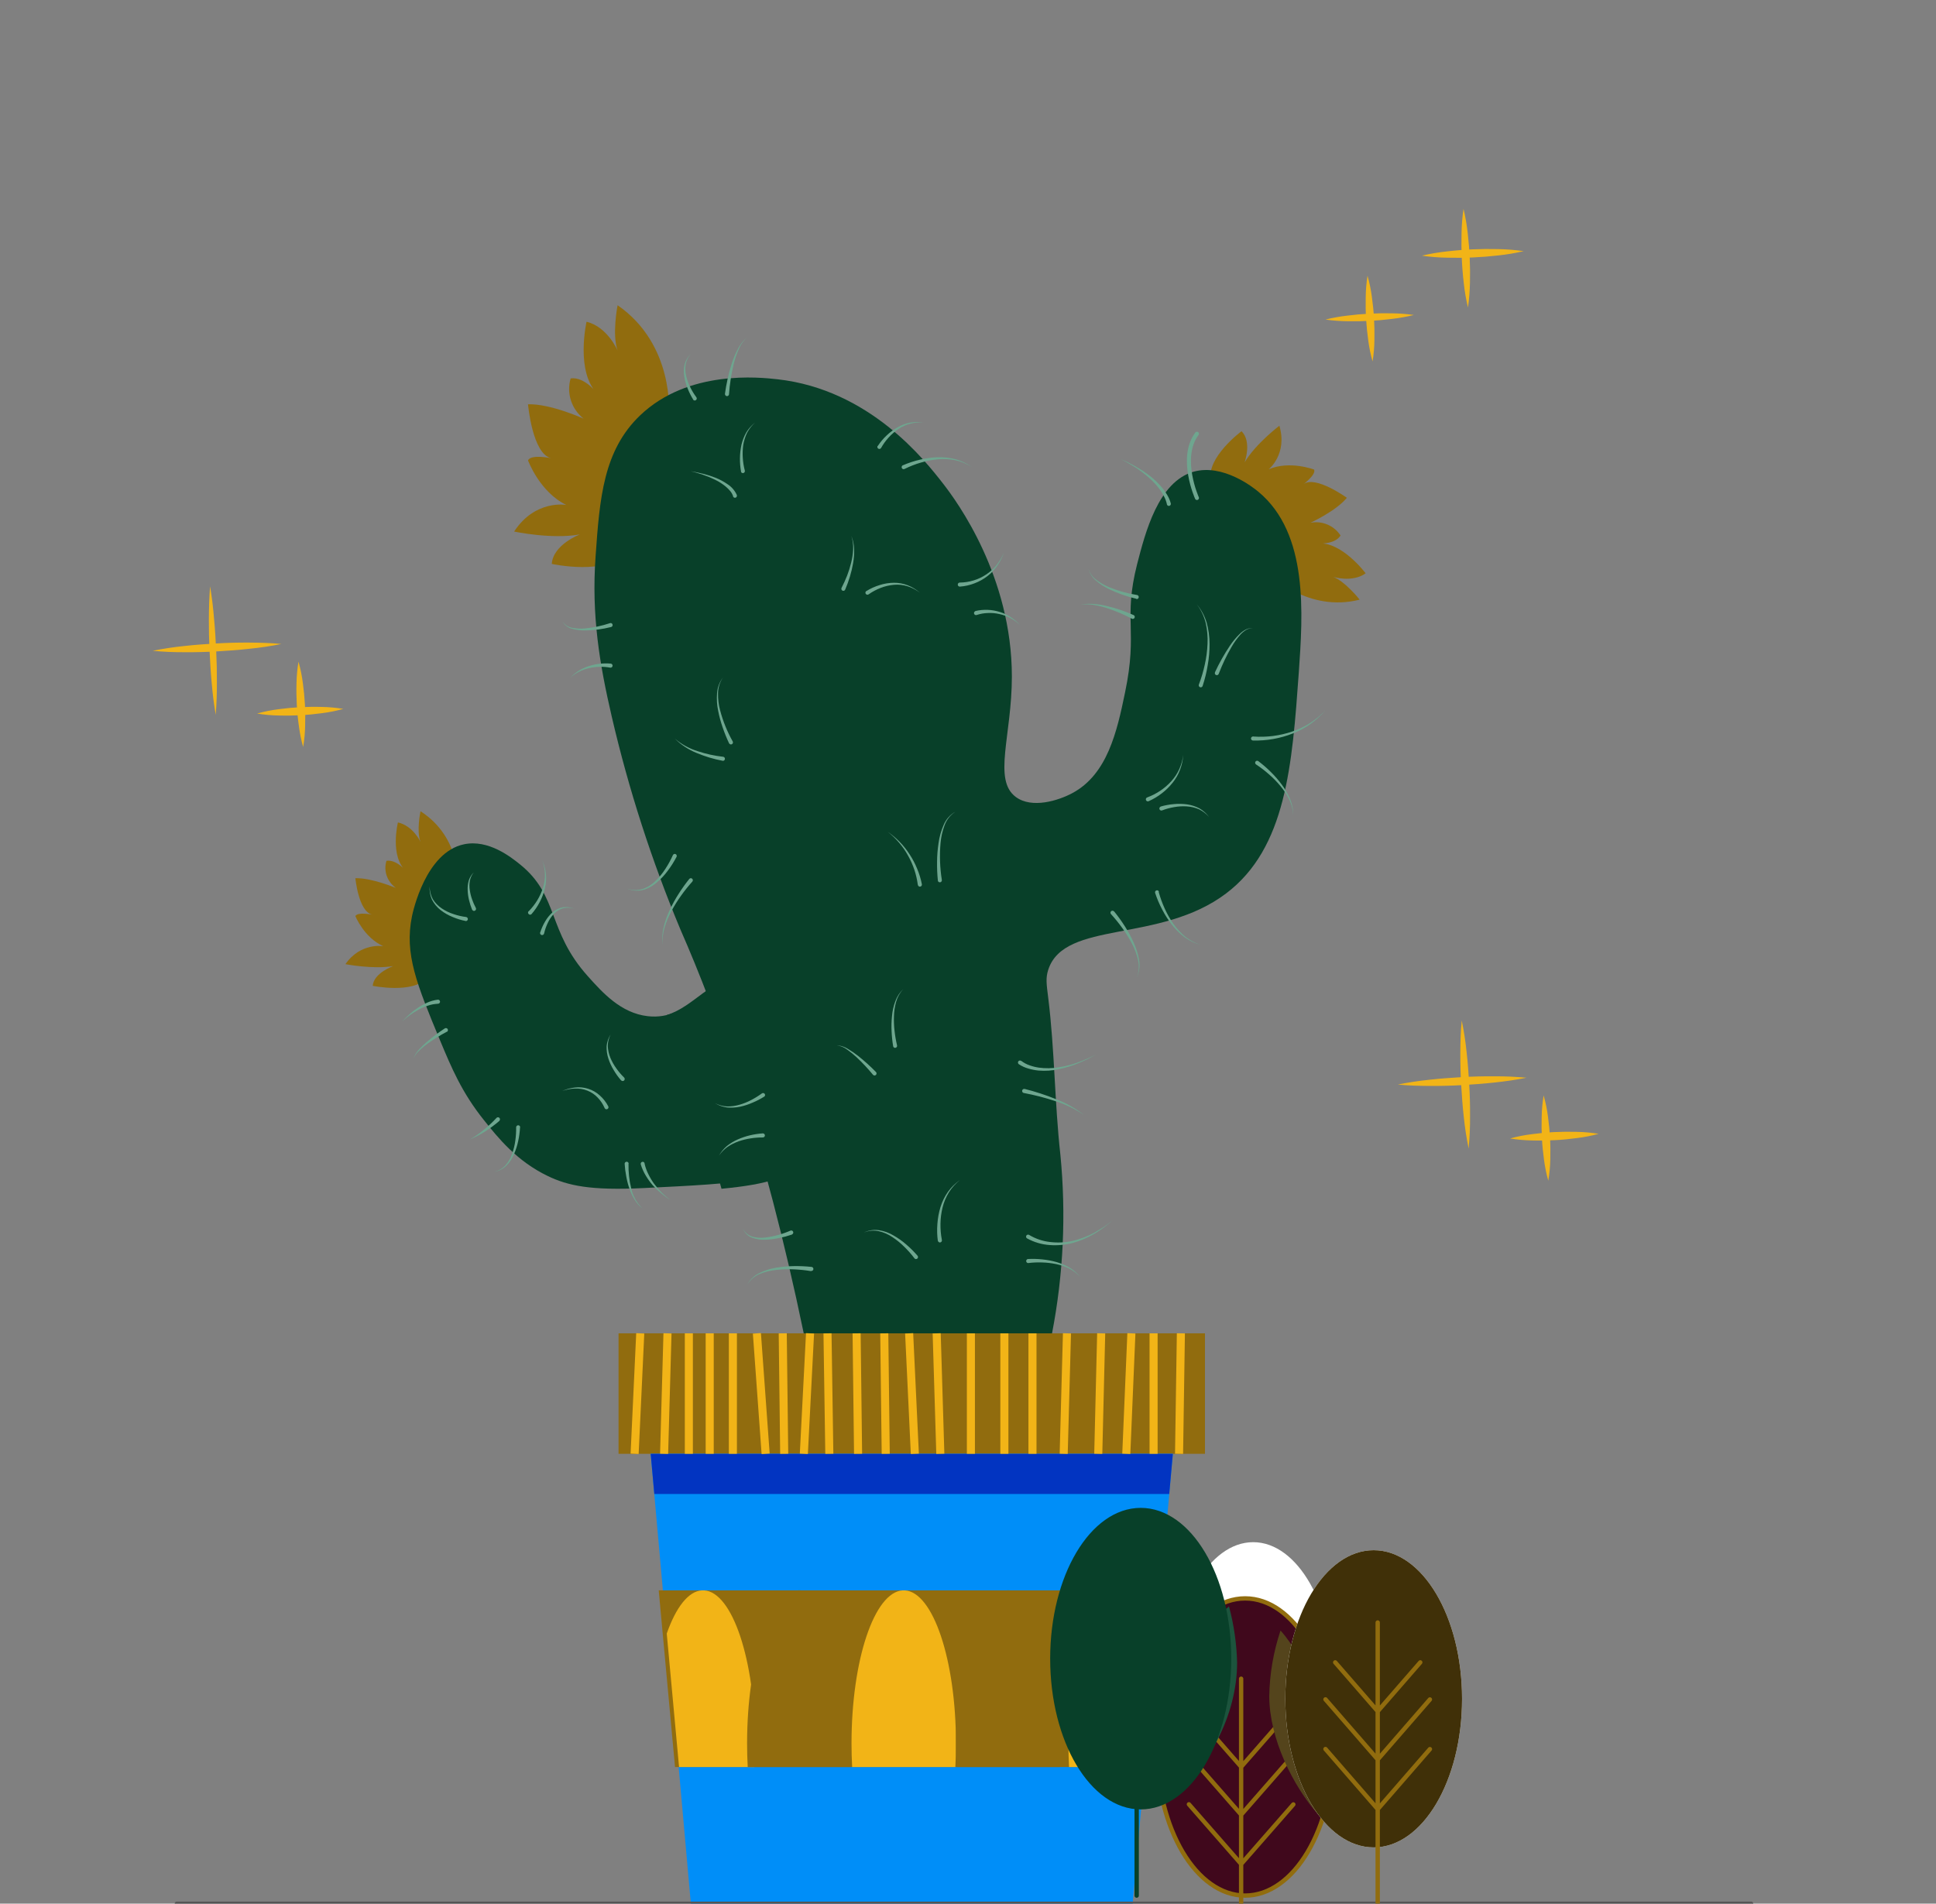
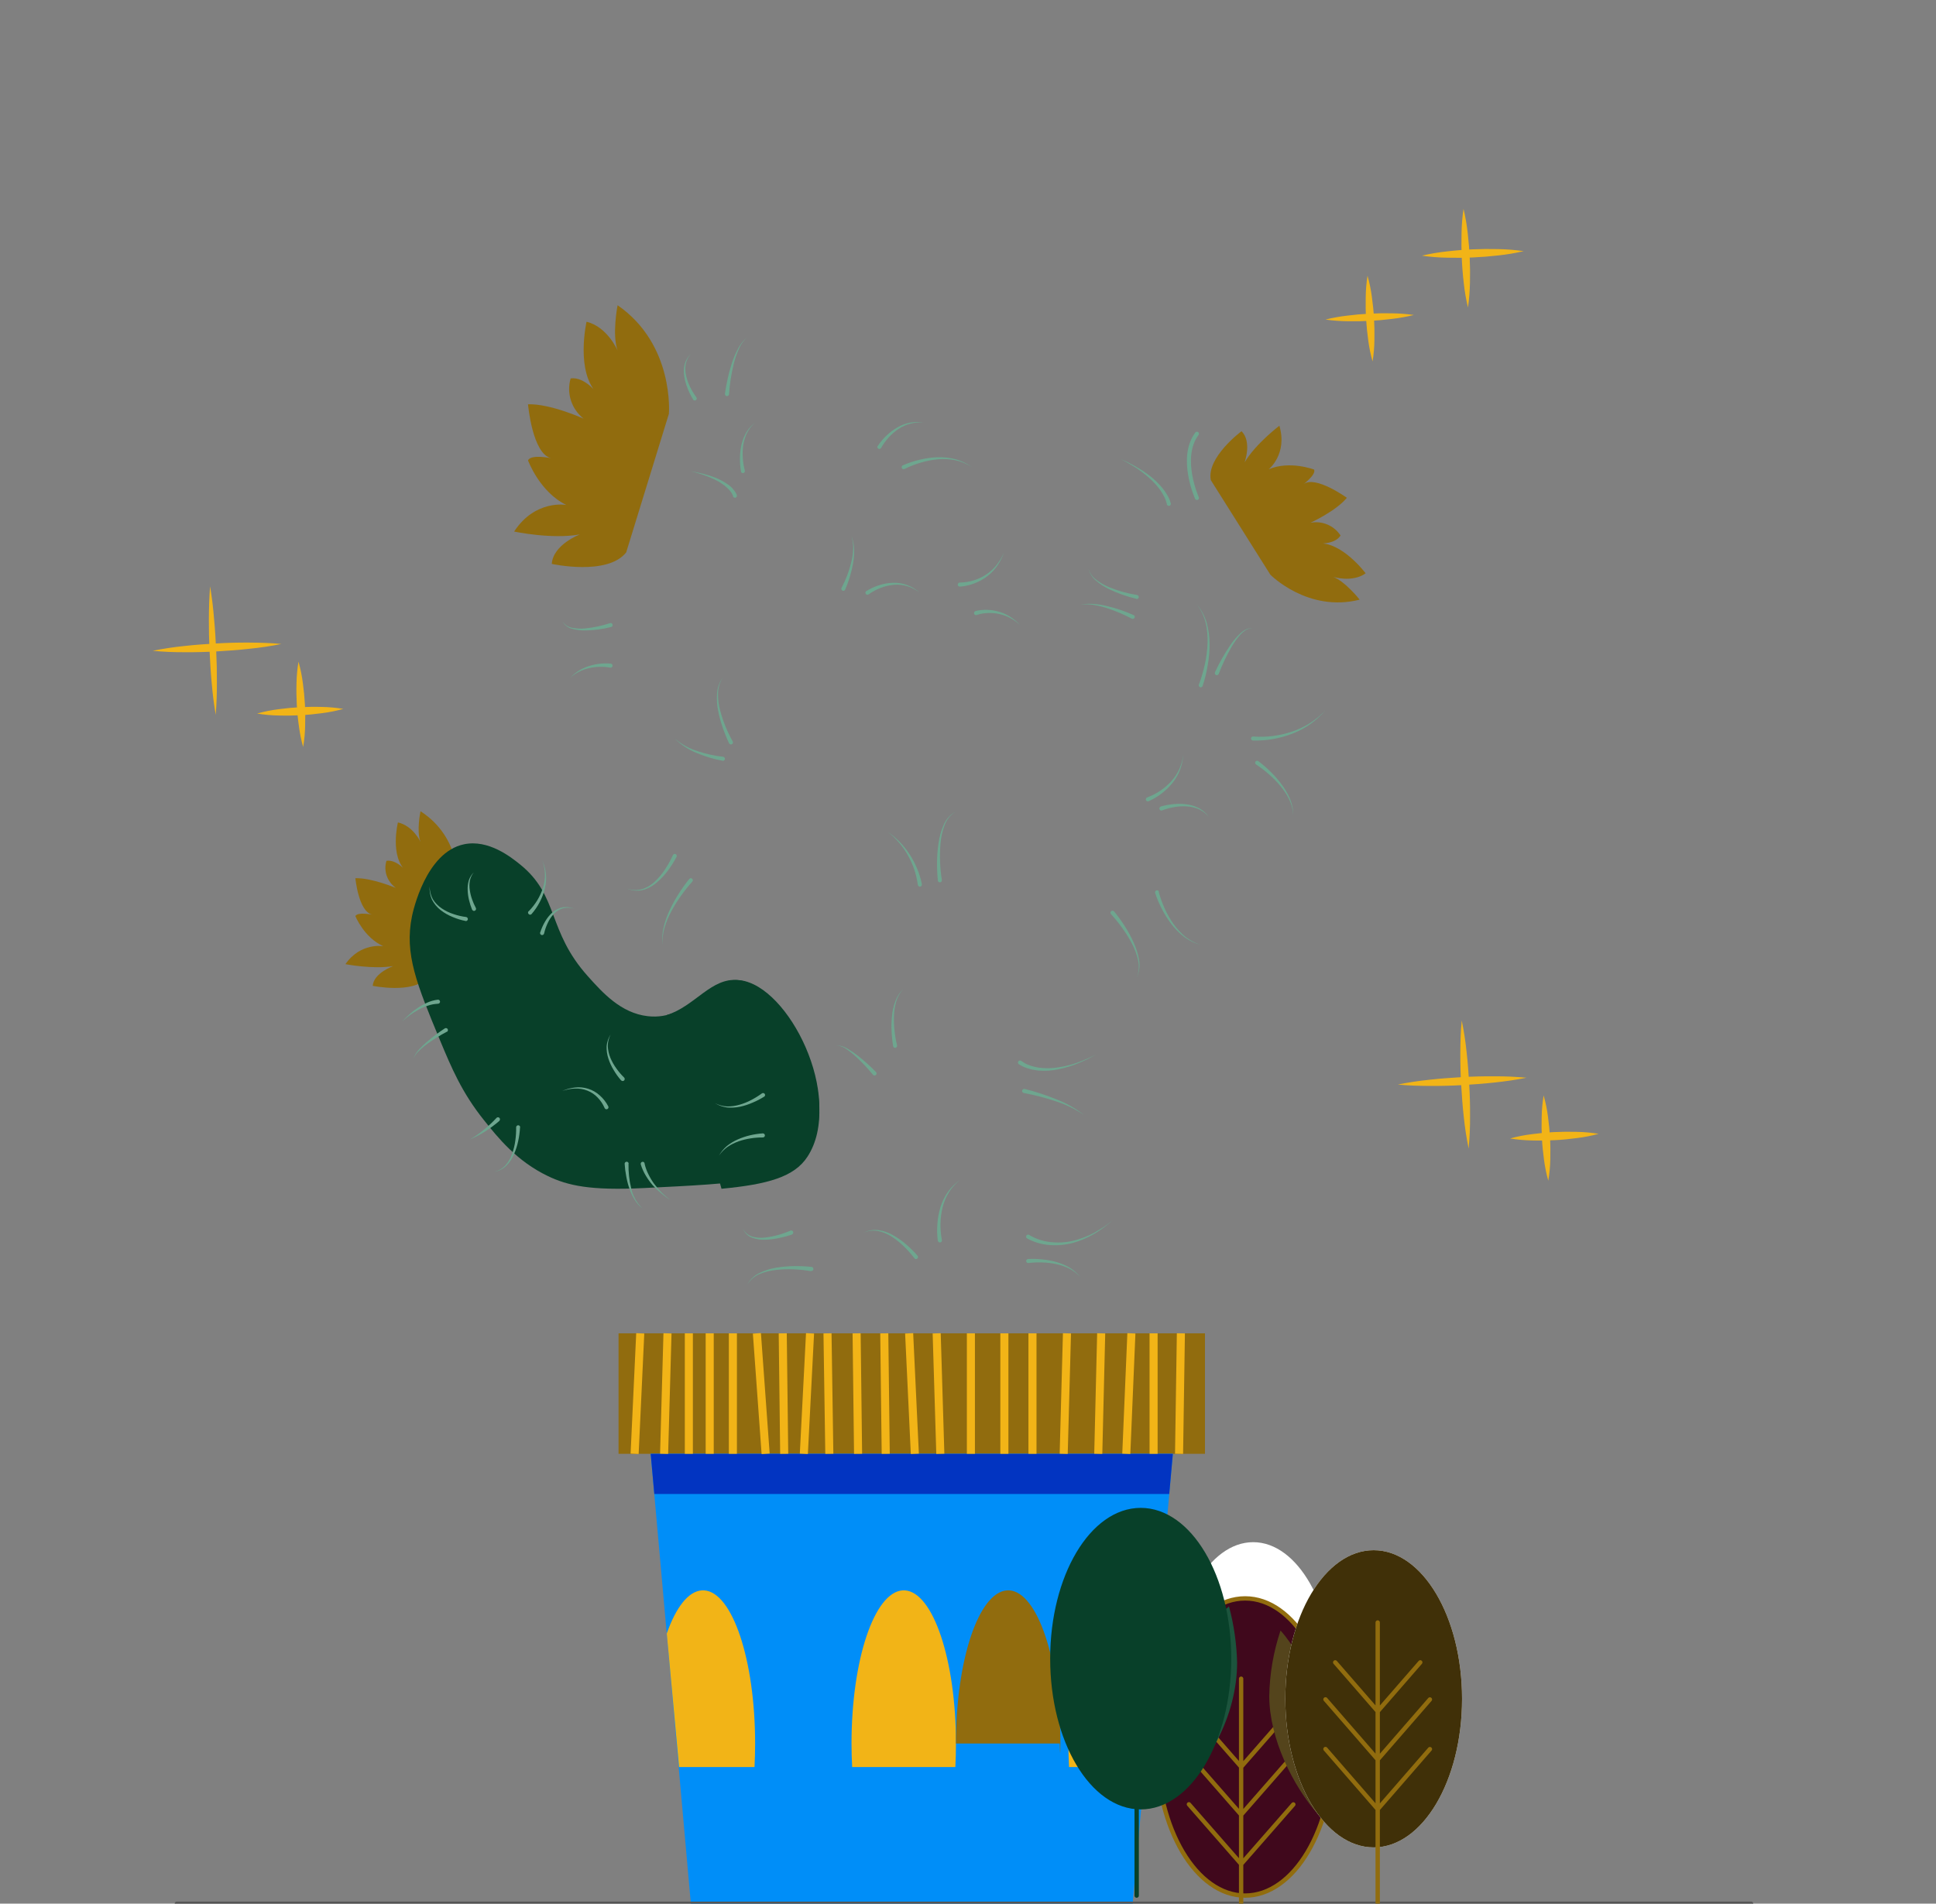
<svg xmlns="http://www.w3.org/2000/svg" width="241" height="237" viewBox="0 0 241 237" fill="none">
  <rect x="0" y="0" width="241" height="237" fill="#808080" stroke="none" />
  <g clip-path="url(#clip0_480_5731)">
    <path d="M56.984 110.133C56.984 110.133 57.516 104.329 52.348 101C52.348 101 51.816 103.459 52.348 104.811C52.348 104.811 51.428 102.815 49.535 102.392C49.535 102.392 48.471 106.685 50.598 108.5C50.598 108.5 49.418 106.985 48.11 107.167C47.92 107.774 47.929 108.419 48.136 109.02C48.343 109.622 48.74 110.153 49.274 110.546C49.274 110.546 46.265 109.277 44.239 109.336C44.239 109.336 44.632 113.506 46.334 113.87C46.334 113.87 44.499 113.506 44.239 114.052C44.239 114.052 45.302 116.713 47.706 117.8C47.706 117.8 44.893 117.308 43 120.037C43 120.037 46.398 120.701 48.945 120.278C48.945 120.278 46.525 121.124 46.398 122.737C46.398 122.737 51.428 123.765 53.13 121.754L56.984 110.133Z" fill="#916C0E" />
    <path d="M92.081 122.036C88.041 121.613 85.942 127.117 80.638 126.515C77.295 126.136 75.016 123.593 73.175 121.538C68.076 115.85 69.618 111.536 64.717 107.604C63.633 106.733 60.802 104.464 57.752 105.116C53.005 106.111 51.413 113.456 51.284 114.074C50.319 118.776 51.896 122.573 54.767 129.5C56.219 132.984 57.503 136.035 60.239 139.453C61.991 141.648 64.324 144.559 68.2 146.42C70.688 147.615 73.508 148.242 80.14 147.913C92.156 147.326 98.166 147.027 100.539 143.434C105.056 136.607 98.21 122.688 92.081 122.036V122.036Z" fill="#084029" />
    <path d="M100.508 144.02C105.121 137.002 98.13 122.694 91.871 122.024C88.543 121.671 86.501 125.283 83 126.372C85.21 132.378 87.537 139.534 89.813 148C95.554 147.458 98.872 146.532 100.508 144.02V144.02Z" fill="#084029" />
    <path d="M83.266 51.517C83.266 51.517 83.986 42.923 76.881 38C76.881 38 76.161 41.67 76.881 43.639C76.881 43.639 75.622 40.685 73.014 40.059C73.014 40.059 71.575 46.414 74.453 49.1C74.453 49.1 72.834 46.862 71.035 47.111C70.772 48.012 70.785 48.97 71.074 49.864C71.362 50.757 71.913 51.544 72.654 52.124C72.654 52.124 68.517 50.244 65.729 50.333C65.729 50.333 66.268 56.51 68.607 57.047C68.607 57.047 66.109 56.51 65.729 57.316C65.729 57.316 67.168 61.254 70.495 62.865C70.495 62.865 66.628 62.149 64 66.178C64 66.178 68.677 67.172 72.184 66.536C72.184 66.536 68.857 67.789 68.687 70.206C68.687 70.206 75.612 71.728 77.95 68.774L83.266 51.517ZM158.138 71.549C158.138 71.549 162.8 76.293 169.256 74.657C169.256 74.657 167.472 72.394 165.958 71.817C165.958 71.817 168.316 72.578 170 71.379C170 71.379 167.002 67.346 164.004 67.665C164.004 67.665 166.128 67.853 166.877 66.67C166.482 66.064 165.915 65.589 165.247 65.307C164.579 65.024 163.842 64.946 163.13 65.084C163.13 65.084 166.313 63.631 167.662 61.975C167.662 61.975 163.779 59.175 162.29 60.26C162.29 60.26 163.869 59.071 163.58 58.459C163.58 58.459 160.552 57.306 157.934 58.425C157.934 58.425 160.302 56.545 159.263 53.004C159.263 53.004 156.33 55.217 154.931 57.564C154.931 57.564 155.875 55.008 154.551 53.685C154.551 53.685 150.174 56.928 150.724 59.772L158.138 71.549Z" fill="#916C0E" />
-     <path d="M130.961 166C132.38 158.669 132.729 151.174 131.998 143.744C131.278 137.268 131.293 130.711 130.488 124.239C130.272 122.509 130.156 121.774 130.488 120.738C132.501 114.517 144.353 117.487 152.624 111.236C160.115 105.584 160.854 95.232 161.679 83.729C162.182 76.442 162.922 66.429 156.648 61.223C155.964 60.653 152.246 57.722 148.599 58.722C144.172 59.972 142.562 66.344 141.556 70.225C139.795 77.147 141.682 78.447 140.047 86.229C139.041 91.121 137.838 96.402 133.507 98.733C131.776 99.668 128.476 100.708 126.464 99.233C123.561 97.102 125.961 91.591 125.961 84.229C125.961 71.771 119.154 62.468 117.408 60.223C115.16 57.337 108.277 48.5 96.782 47.219C94.558 46.974 85.674 45.989 79.677 51.72C75.105 56.102 74.647 62.038 74.144 69.225C73.605 76.632 74.647 82.728 76.156 89.23C78.26 98.287 81.121 107.153 84.708 115.737C89.316 126.24 95.147 142.309 100.052 166H130.961Z" fill="#084029" />
    <path d="M77 166H150V181H77V166Z" fill="#916C0E" />
    <path d="M141 237H86L81 181H146L141 237Z" fill="#008EF8" />
    <path d="M81.45 186H145.55L146 181H81L81.45 186V186Z" fill="#0234C1" />
    <path d="M149 62C149 62 146.75 57 149 54" stroke="#6EA68F" stroke-width="0.502" stroke-linecap="round" stroke-linejoin="round" />
    <path d="M90.24 49.06C90.413 47.782 90.694 46.522 91.08 45.293C91.275 44.679 91.522 44.083 91.82 43.513C92.095 42.925 92.499 42.408 93.001 42C92.532 42.427 92.166 42.957 91.93 43.548C91.678 44.127 91.478 44.728 91.33 45.343C91.031 46.571 90.836 47.823 90.75 49.085C90.745 49.152 90.714 49.214 90.663 49.257C90.612 49.301 90.547 49.322 90.48 49.317C90.414 49.312 90.353 49.28 90.309 49.229C90.266 49.178 90.245 49.112 90.25 49.045L90.24 49.06ZM86.285 49.736C86.014 49.295 85.783 48.831 85.595 48.349C85.399 47.873 85.26 47.375 85.18 46.866C85.097 46.364 85.112 45.85 85.225 45.353C85.362 44.861 85.626 44.414 85.99 44.057C85.664 44.433 85.443 44.889 85.35 45.379C85.279 45.865 85.305 46.36 85.425 46.836C85.536 47.313 85.704 47.776 85.925 48.213C86.141 48.65 86.395 49.067 86.685 49.458C86.725 49.512 86.742 49.579 86.732 49.645C86.723 49.711 86.688 49.771 86.635 49.811C86.609 49.831 86.579 49.846 86.547 49.854C86.515 49.862 86.482 49.864 86.449 49.859C86.384 49.85 86.325 49.814 86.285 49.761V49.736ZM92.251 58.727C92.15 58.171 92.103 57.607 92.111 57.042C92.117 56.485 92.179 55.929 92.296 55.383C92.422 54.841 92.626 54.319 92.901 53.835C93.189 53.365 93.558 52.95 93.991 52.61C93.584 52.975 93.246 53.411 92.991 53.896C92.764 54.375 92.606 54.885 92.52 55.409C92.447 55.94 92.429 56.477 92.466 57.012C92.497 57.542 92.581 58.067 92.716 58.581C92.725 58.613 92.727 58.646 92.724 58.679C92.72 58.713 92.709 58.745 92.693 58.774C92.677 58.803 92.655 58.828 92.629 58.849C92.602 58.869 92.573 58.884 92.54 58.893C92.476 58.91 92.407 58.901 92.349 58.867C92.29 58.833 92.248 58.777 92.231 58.712L92.251 58.727ZM91.25 61.752C91.173 61.53 91.056 61.323 90.905 61.142C90.74 60.943 90.558 60.759 90.36 60.593C89.952 60.255 89.505 59.968 89.03 59.735C88.545 59.494 88.043 59.287 87.53 59.115C87.03 58.938 86.5 58.797 85.975 58.661C86.51 58.757 87.04 58.858 87.565 58.994C88.094 59.128 88.613 59.296 89.12 59.498C89.633 59.707 90.121 59.972 90.575 60.29C91.075 60.614 91.473 61.076 91.72 61.621C91.745 61.684 91.744 61.754 91.718 61.817C91.692 61.879 91.642 61.928 91.58 61.954C91.55 61.966 91.517 61.972 91.484 61.972C91.451 61.972 91.419 61.965 91.389 61.952C91.359 61.938 91.331 61.919 91.308 61.896C91.285 61.872 91.267 61.844 91.255 61.813C91.253 61.803 91.253 61.793 91.255 61.783L91.25 61.752ZM104.767 73.174C105.022 72.682 105.25 72.177 105.452 71.661C105.653 71.14 105.82 70.606 105.952 70.063C106.09 69.52 106.174 68.964 106.202 68.404C106.228 67.839 106.156 67.274 105.987 66.735C106.198 67.266 106.313 67.831 106.327 68.404C106.344 68.977 106.3 69.55 106.197 70.113C106.101 70.677 105.969 71.235 105.802 71.782C105.636 72.334 105.439 72.876 105.212 73.406C105.186 73.468 105.136 73.516 105.074 73.541C105.012 73.565 104.943 73.564 104.882 73.537C104.821 73.51 104.773 73.46 104.749 73.398C104.724 73.336 104.726 73.266 104.752 73.204L104.767 73.174ZM107.848 73.588C108.364 73.269 108.918 73.018 109.498 72.841C110.067 72.658 110.66 72.561 111.258 72.554C111.855 72.545 112.447 72.653 113.003 72.872C113.552 73.087 114.06 73.398 114.503 73.789C114.043 73.435 113.525 73.163 112.973 72.988C112.425 72.817 111.849 72.755 111.278 72.806C110.713 72.857 110.157 72.987 109.628 73.194C109.097 73.398 108.593 73.668 108.128 73.996C108.101 74.016 108.071 74.03 108.039 74.037C108.007 74.045 107.974 74.047 107.941 74.041C107.909 74.036 107.877 74.025 107.849 74.007C107.821 73.99 107.797 73.968 107.778 73.941C107.758 73.914 107.744 73.883 107.736 73.851C107.729 73.819 107.727 73.785 107.733 73.753C107.738 73.72 107.749 73.689 107.766 73.66C107.783 73.632 107.806 73.607 107.833 73.588H107.848ZM109.278 55.514C109.594 55.033 109.967 54.591 110.388 54.198C110.798 53.807 111.255 53.468 111.748 53.19C112.236 52.908 112.769 52.714 113.323 52.615C113.873 52.522 114.434 52.522 114.983 52.615C114.435 52.563 113.882 52.606 113.348 52.741C112.814 52.873 112.306 53.099 111.848 53.407C111.398 53.708 110.987 54.064 110.623 54.466C110.261 54.862 109.946 55.298 109.683 55.767C109.65 55.825 109.596 55.867 109.532 55.885C109.469 55.903 109.4 55.895 109.343 55.862C109.314 55.847 109.288 55.825 109.268 55.799C109.247 55.773 109.232 55.743 109.223 55.711C109.214 55.679 109.212 55.646 109.216 55.613C109.22 55.58 109.231 55.548 109.248 55.52L109.278 55.514ZM112.383 57.935C113.079 57.633 113.8 57.395 114.538 57.224C115.27 57.052 116.017 56.952 116.769 56.926C117.519 56.908 118.268 56.995 118.994 57.184C119.712 57.388 120.389 57.717 120.994 58.157C120.372 57.756 119.685 57.467 118.964 57.305C118.245 57.162 117.509 57.12 116.779 57.179C116.052 57.246 115.333 57.384 114.633 57.592C113.934 57.794 113.255 58.059 112.603 58.384C112.574 58.399 112.541 58.409 112.508 58.412C112.475 58.415 112.442 58.411 112.41 58.401C112.378 58.39 112.349 58.373 112.324 58.352C112.299 58.33 112.278 58.303 112.263 58.273C112.235 58.213 112.23 58.145 112.251 58.082C112.271 58.019 112.315 57.966 112.373 57.935H112.383ZM119.494 72.529C120.072 72.521 120.646 72.431 121.199 72.261C121.762 72.092 122.296 71.839 122.784 71.51C123.281 71.183 123.72 70.776 124.085 70.305C124.456 69.829 124.763 69.305 124.995 68.747C124.8 69.326 124.527 69.876 124.185 70.38C123.841 70.892 123.417 71.343 122.93 71.717C122.441 72.098 121.898 72.402 121.319 72.62C120.735 72.848 120.119 72.987 119.494 73.033C119.461 73.035 119.428 73.031 119.397 73.021C119.366 73.01 119.337 72.993 119.312 72.972C119.262 72.928 119.231 72.865 119.227 72.799C119.222 72.732 119.244 72.666 119.287 72.615C119.331 72.564 119.393 72.533 119.459 72.529H119.494V72.529ZM121.414 76.074C122.428 75.837 123.487 75.879 124.48 76.195C124.966 76.345 125.427 76.566 125.85 76.85C126.268 77.129 126.652 77.455 126.995 77.824C126.627 77.488 126.221 77.197 125.785 76.956C125.354 76.724 124.893 76.554 124.415 76.452C123.941 76.341 123.455 76.296 122.97 76.321C122.495 76.335 122.025 76.418 121.574 76.568C121.512 76.589 121.444 76.584 121.385 76.555C121.326 76.526 121.281 76.474 121.259 76.412C121.248 76.38 121.244 76.347 121.245 76.314C121.247 76.28 121.256 76.248 121.27 76.218C121.284 76.188 121.305 76.161 121.329 76.139C121.354 76.117 121.383 76.1 121.414 76.089V76.074ZM76.063 78.066C75.011 78.332 73.932 78.474 72.848 78.489C72.305 78.498 71.763 78.43 71.238 78.287C70.972 78.227 70.723 78.109 70.507 77.942C70.291 77.775 70.114 77.562 69.988 77.319C70.127 77.546 70.314 77.739 70.535 77.886C70.756 78.032 71.006 78.128 71.268 78.166C71.785 78.266 72.314 78.29 72.838 78.237C73.886 78.138 74.919 77.919 75.918 77.587C75.95 77.573 75.985 77.567 76.019 77.567C76.054 77.568 76.088 77.576 76.12 77.591C76.151 77.606 76.179 77.627 76.202 77.653C76.225 77.68 76.242 77.71 76.252 77.744C76.263 77.777 76.266 77.812 76.263 77.847C76.259 77.882 76.248 77.915 76.231 77.945C76.213 77.976 76.19 78.002 76.162 78.023C76.134 78.043 76.102 78.058 76.068 78.066H76.063ZM75.948 83.118C75.521 83.041 75.087 83.007 74.653 83.018C74.214 83.028 73.777 83.082 73.348 83.179C72.914 83.273 72.494 83.422 72.098 83.623C71.696 83.824 71.323 84.078 70.988 84.379C71.298 84.046 71.649 83.754 72.033 83.512C72.423 83.269 72.841 83.076 73.278 82.937C74.164 82.646 75.1 82.538 76.028 82.619C76.061 82.622 76.093 82.632 76.122 82.647C76.152 82.662 76.177 82.684 76.199 82.709C76.22 82.735 76.236 82.764 76.246 82.796C76.255 82.828 76.259 82.861 76.256 82.894C76.253 82.927 76.244 82.959 76.228 82.989C76.213 83.018 76.192 83.044 76.167 83.066C76.141 83.087 76.112 83.103 76.081 83.113C76.049 83.123 76.016 83.126 75.983 83.124H75.948V83.118ZM90.77 92.569C90.46 91.913 90.188 91.239 89.955 90.552C89.719 89.875 89.532 89.183 89.395 88.479C89.25 87.775 89.205 87.053 89.26 86.336C89.301 85.616 89.556 84.926 89.99 84.354C89.597 84.941 89.386 85.632 89.385 86.341C89.37 87.044 89.456 87.745 89.64 88.423C89.995 89.781 90.523 91.086 91.21 92.306C91.243 92.365 91.251 92.435 91.233 92.499C91.214 92.564 91.171 92.619 91.113 92.652C91.055 92.684 90.986 92.693 90.921 92.674C90.857 92.656 90.803 92.612 90.77 92.553V92.569ZM89.96 94.717C88.861 94.513 87.786 94.192 86.755 93.759C85.721 93.348 84.78 92.731 83.989 91.943C84.825 92.66 85.796 93.197 86.845 93.522C87.876 93.865 88.941 94.098 90.02 94.218C90.086 94.225 90.146 94.258 90.187 94.311C90.228 94.362 90.247 94.429 90.24 94.495C90.237 94.528 90.228 94.56 90.212 94.59C90.196 94.619 90.175 94.645 90.15 94.666C90.124 94.687 90.095 94.703 90.063 94.713C90.031 94.722 89.998 94.725 89.965 94.722L89.96 94.717ZM84.219 106.673C83.906 107.28 83.541 107.859 83.129 108.403C82.727 108.952 82.26 109.449 81.739 109.885C81.226 110.336 80.614 110.658 79.954 110.823C79.292 110.958 78.605 110.881 77.989 110.601C78.608 110.838 79.284 110.873 79.924 110.702C80.546 110.503 81.111 110.157 81.574 109.694C82.051 109.243 82.471 108.735 82.824 108.181C83.183 107.634 83.497 107.059 83.764 106.461C83.792 106.401 83.841 106.353 83.903 106.328C83.965 106.304 84.033 106.305 84.094 106.33C84.125 106.343 84.152 106.362 84.175 106.386C84.198 106.41 84.216 106.438 84.228 106.469C84.24 106.5 84.246 106.533 84.246 106.567C84.245 106.6 84.238 106.633 84.225 106.663L84.219 106.673ZM86.18 109.764C85.683 110.314 85.219 110.894 84.79 111.499C84.354 112.103 83.958 112.734 83.604 113.39C83.245 114.041 82.955 114.729 82.739 115.442C82.519 116.16 82.434 116.912 82.489 117.661C82.39 116.91 82.434 116.147 82.619 115.412C82.797 114.674 83.053 113.957 83.384 113.274C83.704 112.586 84.07 111.92 84.48 111.282C84.887 110.639 85.329 110.02 85.805 109.426C85.847 109.375 85.907 109.343 85.972 109.336C86.038 109.33 86.103 109.349 86.155 109.391C86.181 109.412 86.202 109.438 86.218 109.468C86.234 109.497 86.243 109.529 86.247 109.563C86.25 109.596 86.247 109.63 86.237 109.662C86.227 109.694 86.211 109.723 86.19 109.749L86.18 109.764ZM114.248 110.132C114.165 109.505 114.023 108.887 113.823 108.287C113.617 107.673 113.352 107.08 113.033 106.517C112.722 105.945 112.349 105.409 111.923 104.918C111.499 104.42 111.027 103.965 110.513 103.562C111.053 103.935 111.555 104.361 112.013 104.832C112.475 105.307 112.887 105.827 113.243 106.386C113.606 106.943 113.916 107.534 114.168 108.151C114.43 108.774 114.628 109.423 114.758 110.087C114.77 110.153 114.756 110.221 114.719 110.277C114.681 110.332 114.624 110.371 114.558 110.385C114.493 110.396 114.425 110.382 114.37 110.344C114.315 110.307 114.277 110.249 114.263 110.183V110.153L114.248 110.132ZM116.749 109.633C116.671 108.854 116.637 108.071 116.649 107.288C116.655 106.508 116.717 105.73 116.834 104.959C116.941 104.185 117.153 103.43 117.464 102.715C117.764 101.988 118.305 101.389 118.994 101.02C118.337 101.42 117.837 102.036 117.579 102.765C117.311 103.479 117.142 104.228 117.079 104.989C116.948 106.513 117.004 108.047 117.244 109.558C117.254 109.624 117.237 109.693 117.197 109.747C117.157 109.801 117.098 109.837 117.031 109.847C116.965 109.858 116.897 109.841 116.843 109.8C116.79 109.76 116.754 109.7 116.744 109.633H116.749ZM111.183 130.253C111.079 129.634 111.014 129.009 110.988 128.382C110.955 127.756 110.971 127.129 111.038 126.506C111.089 125.883 111.226 125.271 111.443 124.686C111.648 124.097 111.991 123.568 112.443 123.143C112.025 123.591 111.72 124.134 111.553 124.726C111.386 125.312 111.295 125.917 111.283 126.526C111.26 127.136 111.285 127.746 111.358 128.352C111.423 128.955 111.527 129.553 111.668 130.142C111.676 130.174 111.678 130.208 111.673 130.241C111.668 130.274 111.657 130.306 111.64 130.335C111.622 130.364 111.6 130.388 111.573 130.408C111.546 130.428 111.515 130.442 111.483 130.45C111.451 130.458 111.418 130.459 111.385 130.454C111.353 130.449 111.322 130.438 111.294 130.42C111.266 130.403 111.241 130.38 111.222 130.353C111.203 130.326 111.19 130.295 111.183 130.263V130.253ZM108.673 133.808C108.044 133.041 107.366 132.316 106.642 131.64C106.281 131.302 105.899 130.989 105.497 130.702C105.104 130.397 104.638 130.203 104.147 130.137C104.65 130.163 105.138 130.321 105.562 130.596C105.995 130.852 106.411 131.137 106.807 131.448C107.594 132.072 108.341 132.746 109.043 133.465C109.066 133.489 109.085 133.516 109.097 133.547C109.11 133.578 109.117 133.611 109.117 133.644C109.117 133.677 109.11 133.71 109.097 133.741C109.085 133.772 109.066 133.8 109.043 133.823C109.019 133.847 108.992 133.866 108.961 133.878C108.931 133.891 108.898 133.898 108.865 133.898C108.832 133.898 108.799 133.891 108.769 133.878C108.739 133.866 108.711 133.847 108.688 133.823L108.673 133.808ZM95.136 136.526C94.671 136.82 94.183 137.073 93.676 137.282C93.176 137.504 92.655 137.673 92.121 137.787C91.588 137.898 91.042 137.928 90.5 137.878C89.969 137.807 89.458 137.625 89 137.343C89.466 137.584 89.977 137.723 90.5 137.751C91.026 137.76 91.55 137.688 92.055 137.54C92.559 137.395 93.046 137.199 93.511 136.955C93.973 136.715 94.416 136.441 94.836 136.133C94.89 136.092 94.957 136.075 95.024 136.084C95.09 136.094 95.15 136.129 95.191 136.183C95.21 136.21 95.224 136.24 95.232 136.273C95.24 136.305 95.241 136.338 95.236 136.371C95.231 136.404 95.219 136.435 95.202 136.464C95.185 136.492 95.162 136.517 95.136 136.536V136.526ZM94.991 141.614C94.48 141.609 93.97 141.646 93.466 141.725C92.956 141.799 92.453 141.92 91.966 142.088C91.479 142.258 91.015 142.489 90.585 142.774C90.159 143.077 89.789 143.452 89.49 143.883C89.752 143.425 90.091 143.016 90.49 142.673C90.909 142.342 91.368 142.066 91.856 141.851C92.34 141.639 92.842 141.47 93.356 141.347C93.88 141.223 94.413 141.142 94.951 141.105C95.018 141.102 95.083 141.126 95.132 141.171C95.182 141.216 95.212 141.28 95.216 141.347C95.218 141.38 95.213 141.413 95.203 141.444C95.192 141.475 95.175 141.504 95.153 141.528C95.131 141.552 95.105 141.572 95.075 141.586C95.046 141.6 95.013 141.608 94.981 141.609L94.991 141.614ZM77.319 134.509C76.971 134.111 76.661 133.68 76.393 133.223C76.118 132.775 75.897 132.296 75.733 131.796C75.571 131.297 75.496 130.773 75.513 130.248C75.563 129.726 75.734 129.223 76.013 128.78C75.784 129.235 75.662 129.738 75.658 130.248C75.682 130.751 75.793 131.246 75.988 131.71C76.182 132.173 76.429 132.612 76.724 133.016C77.01 133.423 77.333 133.803 77.689 134.151C77.737 134.197 77.765 134.261 77.767 134.328C77.769 134.395 77.744 134.46 77.699 134.509C77.653 134.558 77.59 134.586 77.523 134.588C77.457 134.59 77.392 134.565 77.344 134.519L77.319 134.509ZM75.258 137.933C75.053 137.46 74.765 137.028 74.408 136.657C74.05 136.273 73.611 135.975 73.123 135.785C72.63 135.589 72.102 135.499 71.573 135.523C71.304 135.53 71.036 135.561 70.773 135.613C70.508 135.669 70.273 135.749 69.988 135.815C70.243 135.729 70.488 135.628 70.758 135.548C71.022 135.479 71.291 135.429 71.563 135.397C72.116 135.328 72.677 135.38 73.208 135.548C73.747 135.715 74.244 135.999 74.663 136.38C75.094 136.764 75.451 137.223 75.718 137.736C75.734 137.766 75.743 137.798 75.745 137.831C75.748 137.864 75.745 137.897 75.734 137.929C75.725 137.961 75.709 137.99 75.687 138.015C75.666 138.041 75.64 138.061 75.611 138.077C75.582 138.092 75.55 138.101 75.517 138.104C75.484 138.107 75.451 138.103 75.42 138.093C75.388 138.083 75.359 138.067 75.334 138.045C75.309 138.024 75.288 137.998 75.273 137.968L75.258 137.933ZM67.247 116.088C67.399 115.616 67.602 115.163 67.852 114.736C68.096 114.308 68.407 113.921 68.772 113.592C69.143 113.265 69.594 113.045 70.078 112.956C70.554 112.892 71.039 112.949 71.488 113.123C71.037 112.995 70.561 112.979 70.103 113.077C69.662 113.202 69.263 113.444 68.948 113.778C68.63 114.112 68.372 114.497 68.182 114.918C67.985 115.332 67.834 115.766 67.732 116.214C67.725 116.247 67.712 116.278 67.692 116.306C67.673 116.334 67.648 116.358 67.62 116.376C67.592 116.394 67.56 116.407 67.527 116.413C67.494 116.419 67.46 116.418 67.427 116.411C67.394 116.403 67.363 116.39 67.336 116.37C67.308 116.351 67.285 116.326 67.267 116.298C67.249 116.269 67.236 116.237 67.23 116.204C67.224 116.17 67.225 116.136 67.232 116.103L67.247 116.088ZM65.817 113.451C66.217 113.042 66.571 112.591 66.872 112.104C67.174 111.609 67.416 111.079 67.592 110.526C67.946 109.396 67.911 108.179 67.492 107.071C67.739 107.617 67.897 108.199 67.957 108.796C68.018 109.397 67.976 110.005 67.832 110.591C67.691 111.182 67.478 111.753 67.197 112.291C66.916 112.835 66.57 113.343 66.167 113.804C66.145 113.828 66.118 113.847 66.087 113.86C66.057 113.873 66.025 113.88 65.992 113.88C65.959 113.88 65.927 113.873 65.897 113.86C65.867 113.847 65.84 113.828 65.817 113.804C65.792 113.782 65.772 113.756 65.757 113.727C65.742 113.697 65.733 113.665 65.731 113.632C65.728 113.599 65.733 113.566 65.743 113.535C65.754 113.504 65.77 113.475 65.792 113.451H65.817ZM55.611 128.458C54.817 128.879 54.05 129.351 53.315 129.87C52.952 130.131 52.605 130.414 52.275 130.717C51.937 131.012 51.663 131.374 51.47 131.781C51.627 131.352 51.871 130.96 52.185 130.631C52.497 130.29 52.831 129.969 53.185 129.673C53.878 129.08 54.608 128.533 55.371 128.034C55.427 127.998 55.496 127.985 55.561 128C55.627 128.014 55.684 128.053 55.721 128.11C55.757 128.166 55.769 128.234 55.755 128.299C55.74 128.365 55.701 128.422 55.646 128.458H55.611ZM54.486 124.973C54.075 124.99 53.669 125.066 53.28 125.2C52.873 125.331 52.477 125.5 52.1 125.704C51.719 125.912 51.352 126.145 51 126.4C50.65 126.657 50.315 126.94 50 127.232C50.297 126.907 50.611 126.597 50.94 126.304C51.269 126.006 51.62 125.733 51.99 125.488C52.361 125.237 52.753 125.02 53.16 124.837C53.585 124.643 54.037 124.515 54.501 124.459C54.567 124.453 54.632 124.474 54.684 124.516C54.735 124.558 54.768 124.619 54.776 124.686C54.779 124.719 54.776 124.752 54.767 124.784C54.757 124.816 54.741 124.846 54.721 124.872C54.7 124.898 54.674 124.919 54.645 124.935C54.615 124.95 54.584 124.96 54.551 124.963H54.501L54.486 124.973ZM57.951 114.661C57.392 114.55 56.845 114.381 56.321 114.156C55.795 113.943 55.3 113.658 54.851 113.309C54.4 112.959 54.032 112.513 53.77 112.003C53.54 111.486 53.442 110.919 53.486 110.354C53.483 110.91 53.619 111.458 53.88 111.948C54.166 112.41 54.548 112.804 55.001 113.103C55.45 113.404 55.94 113.64 56.456 113.804C56.964 113.978 57.488 114.1 58.021 114.167C58.087 114.177 58.146 114.211 58.187 114.264C58.227 114.316 58.247 114.383 58.241 114.449C58.232 114.515 58.198 114.576 58.146 114.617C58.093 114.659 58.027 114.678 57.961 114.671L57.951 114.661ZM58.761 113.239C58.606 112.854 58.481 112.458 58.386 112.054C58.287 111.654 58.23 111.245 58.216 110.833C58.195 110.422 58.242 110.009 58.356 109.613C58.48 109.23 58.697 108.883 58.986 108.604C58.735 108.91 58.563 109.274 58.486 109.663C58.422 110.051 58.422 110.446 58.486 110.833C58.54 111.22 58.634 111.601 58.766 111.968C58.893 112.335 59.048 112.69 59.231 113.032C59.247 113.061 59.257 113.093 59.261 113.126C59.264 113.159 59.261 113.193 59.252 113.224C59.243 113.256 59.227 113.286 59.206 113.312C59.186 113.338 59.16 113.359 59.131 113.375C59.103 113.392 59.071 113.403 59.039 113.407C59.006 113.411 58.973 113.409 58.941 113.4C58.909 113.391 58.88 113.376 58.854 113.355C58.828 113.334 58.807 113.308 58.791 113.279L58.761 113.239ZM62.162 139.552C61.606 140.03 61.018 140.468 60.401 140.863C59.79 141.249 59.15 141.586 58.486 141.871C59.108 141.51 59.698 141.097 60.251 140.636C60.806 140.187 61.327 139.698 61.812 139.174C61.835 139.15 61.862 139.131 61.893 139.118C61.923 139.106 61.956 139.099 61.989 139.099C62.022 139.099 62.055 139.106 62.085 139.118C62.116 139.131 62.143 139.15 62.167 139.174C62.213 139.221 62.239 139.286 62.239 139.353C62.239 139.419 62.213 139.484 62.167 139.532L62.162 139.552ZM64.737 140.354C64.705 140.935 64.626 141.514 64.502 142.083C64.382 142.65 64.203 143.203 63.967 143.732C63.744 144.27 63.415 144.757 63.002 145.164C62.584 145.553 62.062 145.809 61.502 145.901C62.049 145.777 62.546 145.488 62.927 145.074C63.295 144.655 63.576 144.167 63.752 143.636C63.941 143.113 64.073 142.57 64.147 142.018C64.224 141.466 64.259 140.91 64.252 140.354C64.251 140.32 64.257 140.287 64.269 140.257C64.281 140.226 64.299 140.198 64.322 140.174C64.344 140.15 64.371 140.131 64.402 140.117C64.432 140.104 64.464 140.097 64.497 140.096C64.53 140.095 64.563 140.1 64.594 140.112C64.625 140.124 64.653 140.142 64.677 140.165C64.701 140.188 64.719 140.216 64.732 140.246C64.745 140.277 64.752 140.31 64.752 140.343L64.737 140.354ZM78.239 144.892C78.227 145.397 78.249 145.903 78.304 146.405C78.353 146.901 78.439 147.393 78.559 147.877C78.761 148.867 79.26 149.77 79.989 150.464C79.588 150.159 79.248 149.779 78.989 149.345C78.719 148.908 78.501 148.441 78.339 147.953C78.172 147.459 78.043 146.954 77.954 146.44C77.856 145.931 77.79 145.415 77.759 144.897C77.756 144.831 77.779 144.766 77.823 144.717C77.867 144.668 77.928 144.639 77.994 144.635C78.027 144.632 78.06 144.636 78.091 144.647C78.123 144.657 78.152 144.674 78.176 144.696C78.201 144.718 78.221 144.745 78.235 144.775C78.249 144.806 78.257 144.838 78.259 144.872L78.239 144.892ZM80.234 144.847C80.334 145.303 80.49 145.745 80.699 146.163C80.908 146.594 81.154 147.005 81.434 147.393C81.722 147.782 82.04 148.148 82.384 148.487C82.73 148.827 83.1 149.142 83.489 149.43C83.08 149.174 82.689 148.89 82.319 148.578C81.941 148.269 81.587 147.932 81.259 147.57C80.935 147.194 80.644 146.791 80.389 146.364C80.122 145.926 79.912 145.455 79.764 144.963C79.747 144.898 79.756 144.829 79.788 144.77C79.821 144.712 79.875 144.669 79.939 144.65C80.003 144.633 80.07 144.642 80.127 144.675C80.184 144.708 80.226 144.762 80.244 144.826L80.234 144.847ZM98.586 153.702C98.055 153.884 97.512 154.031 96.961 154.14C96.415 154.256 95.859 154.323 95.301 154.342C94.739 154.372 94.177 154.291 93.646 154.105C93.382 154.011 93.141 153.86 92.942 153.662C92.742 153.464 92.588 153.225 92.49 152.96C92.606 153.205 92.772 153.422 92.979 153.597C93.185 153.771 93.426 153.898 93.686 153.969C94.207 154.108 94.751 154.142 95.286 154.07C96.359 153.935 97.409 153.646 98.401 153.212C98.432 153.2 98.465 153.193 98.498 153.193C98.531 153.193 98.564 153.199 98.594 153.212C98.625 153.224 98.653 153.243 98.676 153.266C98.7 153.29 98.719 153.318 98.731 153.349C98.744 153.379 98.751 153.412 98.751 153.446C98.751 153.479 98.745 153.512 98.732 153.543C98.72 153.574 98.701 153.602 98.678 153.626C98.655 153.65 98.627 153.669 98.596 153.681L98.586 153.702ZM100.957 158.255C100.25 158.138 99.537 158.064 98.821 158.033C98.104 158.002 97.385 158.024 96.671 158.099C95.957 158.165 95.257 158.335 94.591 158.603C93.921 158.881 93.359 159.371 92.991 160C93.327 159.336 93.872 158.804 94.541 158.487C95.203 158.164 95.909 157.941 96.636 157.827C97.36 157.706 98.092 157.64 98.826 157.63C99.563 157.618 100.299 157.652 101.032 157.731C101.098 157.738 101.159 157.772 101.2 157.824C101.242 157.877 101.261 157.944 101.254 158.011C101.247 158.078 101.214 158.139 101.161 158.181C101.109 158.223 101.043 158.242 100.977 158.235L100.957 158.255ZM113.823 156.647C113.443 156.143 113.025 155.669 112.573 155.23C112.125 154.78 111.632 154.378 111.103 154.029C110.581 153.67 109.995 153.415 109.378 153.278C108.753 153.148 108.104 153.213 107.517 153.465C108.1 153.172 108.758 153.064 109.403 153.157C110.05 153.255 110.671 153.479 111.233 153.818C111.8 154.138 112.333 154.517 112.823 154.947C113.322 155.375 113.789 155.84 114.218 156.339C114.261 156.39 114.283 156.456 114.278 156.522C114.272 156.589 114.241 156.651 114.191 156.694C114.14 156.738 114.075 156.759 114.009 156.754C113.943 156.749 113.881 156.718 113.838 156.667L113.823 156.647ZM116.749 154.524C116.651 153.812 116.631 153.092 116.689 152.375C116.739 151.665 116.868 150.963 117.074 150.283C117.285 149.604 117.598 148.963 118.004 148.382C118.418 147.809 118.926 147.312 119.504 146.909C118.957 147.339 118.489 147.861 118.119 148.452C117.758 149.038 117.492 149.678 117.329 150.348C117.169 151.009 117.083 151.685 117.074 152.365C117.062 153.042 117.121 153.718 117.249 154.382C117.255 154.415 117.256 154.448 117.249 154.481C117.243 154.513 117.23 154.544 117.212 154.572C117.194 154.6 117.171 154.623 117.144 154.642C117.117 154.66 117.086 154.673 117.054 154.68C117.022 154.687 116.988 154.688 116.956 154.682C116.923 154.676 116.892 154.663 116.865 154.645C116.837 154.627 116.813 154.603 116.795 154.575C116.777 154.547 116.765 154.516 116.759 154.483L116.749 154.524ZM145.252 62.741C145.181 62.423 145.069 62.116 144.917 61.828C144.764 61.523 144.587 61.232 144.387 60.956C143.98 60.398 143.51 59.891 142.987 59.443C142.464 58.983 141.907 58.563 141.322 58.187L140.427 57.648L139.497 57.143L140.452 57.582L141.387 58.086C142.001 58.433 142.589 58.824 143.147 59.256C143.712 59.691 144.227 60.188 144.682 60.739C144.912 61.019 145.119 61.318 145.302 61.631C145.499 61.954 145.647 62.304 145.742 62.67C145.751 62.702 145.753 62.736 145.748 62.769C145.743 62.801 145.733 62.833 145.716 62.862C145.699 62.89 145.677 62.915 145.651 62.935C145.624 62.955 145.594 62.97 145.562 62.978C145.498 62.993 145.43 62.983 145.374 62.949C145.317 62.915 145.275 62.86 145.257 62.796V62.756L145.252 62.741ZM141.452 74.546C140.257 74.267 139.096 73.854 137.991 73.315C137.439 73.047 136.923 72.708 136.456 72.307C135.978 71.925 135.64 71.392 135.496 70.794C135.669 71.38 136.036 71.889 136.536 72.236C137.016 72.597 137.54 72.891 138.096 73.114C139.205 73.566 140.361 73.889 141.542 74.077C141.575 74.082 141.606 74.094 141.635 74.112C141.663 74.129 141.688 74.152 141.707 74.179C141.727 74.206 141.741 74.237 141.748 74.27C141.756 74.302 141.757 74.336 141.752 74.369C141.747 74.402 141.735 74.434 141.718 74.463C141.7 74.491 141.677 74.516 141.65 74.536C141.624 74.555 141.593 74.57 141.561 74.577C141.528 74.585 141.495 74.586 141.462 74.581L141.452 74.546ZM140.887 77.022C139.899 76.498 138.869 76.061 137.806 75.716C137.274 75.541 136.729 75.408 136.176 75.317C135.621 75.225 135.055 75.213 134.496 75.282C135.052 75.17 135.622 75.141 136.186 75.196C136.755 75.241 137.318 75.334 137.871 75.474C138.426 75.604 138.973 75.762 139.512 75.948C140.052 76.134 140.577 76.336 141.107 76.573C141.138 76.586 141.165 76.604 141.189 76.628C141.212 76.652 141.23 76.68 141.243 76.711C141.255 76.742 141.26 76.776 141.26 76.809C141.259 76.843 141.251 76.876 141.237 76.906C141.21 76.967 141.16 77.014 141.098 77.038C141.036 77.061 140.967 77.059 140.907 77.032L140.887 77.022ZM149.243 85.216C149.55 84.409 149.795 83.58 149.978 82.735C150.169 81.887 150.283 81.023 150.318 80.153C150.361 79.285 150.285 78.414 150.093 77.566C149.883 76.716 149.502 75.918 148.973 75.222C149.538 75.898 149.96 76.684 150.213 77.531C150.448 78.387 150.568 79.27 150.568 80.158C150.576 81.046 150.5 81.932 150.343 82.806C150.2 83.685 149.988 84.552 149.708 85.398C149.698 85.43 149.683 85.459 149.661 85.485C149.64 85.51 149.614 85.531 149.585 85.546C149.555 85.561 149.523 85.57 149.49 85.572C149.457 85.575 149.424 85.57 149.393 85.559C149.33 85.537 149.277 85.491 149.247 85.431C149.217 85.37 149.212 85.301 149.233 85.236L149.243 85.216ZM151.243 83.698C151.774 82.551 152.394 81.448 153.098 80.4C153.449 79.874 153.853 79.385 154.304 78.943C154.529 78.721 154.785 78.532 155.064 78.383C155.341 78.229 155.664 78.181 155.974 78.247C155.667 78.201 155.354 78.269 155.094 78.439C154.834 78.602 154.599 78.8 154.394 79.029C153.982 79.495 153.618 80.002 153.308 80.542C152.685 81.615 152.15 82.739 151.708 83.9C151.696 83.931 151.678 83.959 151.655 83.983C151.632 84.007 151.605 84.025 151.575 84.039C151.545 84.052 151.512 84.059 151.479 84.059C151.446 84.06 151.414 84.053 151.383 84.041C151.353 84.029 151.325 84.011 151.301 83.988C151.278 83.965 151.259 83.937 151.246 83.907C151.233 83.876 151.226 83.844 151.225 83.81C151.225 83.777 151.231 83.744 151.243 83.713V83.698ZM156.024 91.696C157.661 91.815 159.304 91.605 160.859 91.076C161.644 90.815 162.393 90.458 163.09 90.012C163.791 89.563 164.433 89.025 165 88.413C164.461 89.058 163.842 89.631 163.16 90.118C162.473 90.606 161.729 91.008 160.944 91.313C159.364 91.939 157.676 92.239 155.979 92.195C155.913 92.195 155.849 92.169 155.802 92.121C155.755 92.074 155.729 92.01 155.729 91.943C155.729 91.876 155.755 91.812 155.802 91.765C155.849 91.718 155.913 91.691 155.979 91.691H156.009L156.024 91.696ZM156.639 94.762C157.195 95.18 157.722 95.636 158.214 96.129C158.708 96.616 159.163 97.142 159.574 97.702C159.989 98.259 160.335 98.866 160.604 99.507C160.861 100.148 160.995 100.833 160.999 101.524C160.96 100.843 160.79 100.175 160.499 99.558C160.2 98.948 159.827 98.377 159.389 97.858C158.957 97.335 158.482 96.849 157.969 96.406C157.466 95.959 156.931 95.549 156.369 95.181C156.339 95.164 156.314 95.141 156.293 95.114C156.273 95.086 156.258 95.055 156.25 95.022C156.242 94.989 156.241 94.954 156.246 94.92C156.252 94.886 156.264 94.854 156.282 94.825C156.301 94.796 156.325 94.772 156.353 94.753C156.381 94.734 156.413 94.72 156.446 94.714C156.479 94.708 156.514 94.708 156.547 94.716C156.58 94.723 156.611 94.737 156.639 94.757V94.762ZM142.827 99.27C143.387 99.064 143.921 98.791 144.417 98.459C144.923 98.125 145.385 97.729 145.792 97.278C146.204 96.831 146.542 96.321 146.793 95.766C147.049 95.204 147.218 94.605 147.293 93.991C147.255 94.615 147.124 95.231 146.903 95.816C146.682 96.408 146.368 96.959 145.973 97.45C145.58 97.945 145.128 98.389 144.627 98.771C144.121 99.162 143.571 99.49 142.987 99.749C142.957 99.763 142.924 99.77 142.891 99.771C142.858 99.771 142.826 99.765 142.795 99.753C142.764 99.741 142.736 99.723 142.713 99.7C142.689 99.677 142.67 99.649 142.657 99.618C142.632 99.557 142.631 99.487 142.655 99.425C142.68 99.363 142.727 99.313 142.787 99.285H142.827V99.27ZM144.482 100.415C145.015 100.261 145.561 100.16 146.113 100.112C146.66 100.059 147.212 100.07 147.758 100.143C148.302 100.221 148.83 100.391 149.318 100.647C149.789 100.919 150.198 101.289 150.518 101.731C150.17 101.321 149.741 100.99 149.258 100.758C148.774 100.55 148.258 100.427 147.733 100.395C147.208 100.362 146.68 100.392 146.163 100.486C145.651 100.572 145.148 100.709 144.662 100.894C144.632 100.906 144.599 100.912 144.565 100.911C144.532 100.911 144.5 100.903 144.47 100.89C144.439 100.876 144.412 100.856 144.389 100.832C144.367 100.808 144.349 100.779 144.337 100.748C144.315 100.686 144.317 100.617 144.344 100.556C144.371 100.496 144.421 100.449 144.482 100.425V100.415ZM144.237 111.04C144.43 111.747 144.679 112.437 144.982 113.103C145.284 113.774 145.647 114.416 146.068 115.019C146.495 115.622 146.999 116.167 147.568 116.638C148.151 117.089 148.81 117.43 149.513 117.646C148.796 117.463 148.119 117.151 147.513 116.723C146.91 116.275 146.368 115.747 145.903 115.155C145.436 114.562 145.028 113.926 144.682 113.254C144.326 112.584 144.028 111.883 143.792 111.161C143.774 111.098 143.782 111.031 143.812 110.974C143.842 110.916 143.894 110.872 143.955 110.852C144.017 110.832 144.083 110.837 144.142 110.865C144.2 110.893 144.245 110.944 144.267 111.005L144.237 111.04ZM138.682 113.461C139.163 114.05 139.609 114.668 140.017 115.311C140.432 115.955 140.798 116.629 141.112 117.328C141.433 118.018 141.661 118.747 141.792 119.497C141.93 120.249 141.827 121.026 141.497 121.716C141.782 121.021 141.841 120.253 141.667 119.522C141.501 118.795 141.239 118.095 140.887 117.439C140.542 116.778 140.147 116.144 139.707 115.543C139.276 114.941 138.81 114.365 138.312 113.819C138.286 113.795 138.267 113.766 138.253 113.735C138.239 113.703 138.232 113.669 138.232 113.634C138.232 113.6 138.239 113.565 138.253 113.534C138.267 113.502 138.287 113.474 138.312 113.45C138.337 113.426 138.367 113.408 138.399 113.397C138.431 113.385 138.466 113.381 138.5 113.383C138.534 113.385 138.567 113.395 138.598 113.411C138.628 113.427 138.655 113.449 138.677 113.476L138.682 113.461ZM127.155 132.094C127.458 132.324 127.796 132.504 128.155 132.628C128.536 132.766 128.93 132.864 129.33 132.921C130.143 133.031 130.967 133.017 131.776 132.88C132.594 132.754 133.399 132.551 134.181 132.275L135.341 131.811L136.471 131.277L135.366 131.872L134.226 132.376C133.446 132.695 132.64 132.941 131.816 133.112C130.985 133.296 130.133 133.353 129.285 133.284C128.857 133.241 128.433 133.159 128.02 133.036C127.595 132.921 127.192 132.737 126.825 132.492C126.798 132.473 126.775 132.448 126.758 132.42C126.74 132.392 126.728 132.361 126.723 132.328C126.717 132.295 126.718 132.262 126.725 132.229C126.732 132.197 126.746 132.166 126.765 132.139C126.784 132.112 126.808 132.089 126.836 132.071C126.864 132.053 126.895 132.041 126.928 132.036C126.96 132.03 126.993 132.031 127.026 132.038C127.058 132.046 127.088 132.059 127.115 132.078L127.155 132.094ZM127.545 135.568C128.872 135.902 130.176 136.326 131.446 136.839C132.723 137.327 133.92 138.007 134.996 138.856C133.878 138.087 132.653 137.491 131.361 137.086C130.08 136.661 128.771 136.324 127.445 136.077C127.412 136.071 127.381 136.059 127.353 136.041C127.325 136.023 127.301 135.999 127.281 135.971C127.262 135.944 127.249 135.913 127.242 135.88C127.235 135.847 127.234 135.813 127.24 135.78C127.246 135.747 127.258 135.715 127.276 135.687C127.294 135.658 127.318 135.634 127.345 135.615C127.373 135.596 127.403 135.582 127.436 135.575C127.469 135.568 127.502 135.567 127.535 135.573L127.545 135.568ZM128.135 153.762C128.923 154.232 129.801 154.527 130.711 154.629C131.636 154.741 132.574 154.699 133.486 154.503C134.403 154.288 135.29 153.958 136.126 153.52C136.546 153.303 136.936 153.016 137.346 152.799L138.497 151.952L137.381 152.849C136.981 153.107 136.601 153.394 136.186 153.631C135.357 154.116 134.47 154.49 133.546 154.745C132.608 154.991 131.637 155.08 130.671 155.008C129.684 154.941 128.723 154.658 127.855 154.181C127.798 154.148 127.755 154.093 127.737 154.029C127.72 153.965 127.728 153.896 127.76 153.838C127.793 153.78 127.847 153.737 127.911 153.719C127.974 153.701 128.042 153.709 128.1 153.742L128.135 153.762ZM127.97 156.747C128.571 156.716 129.173 156.733 129.77 156.798C130.365 156.858 130.954 156.969 131.531 157.131C132.105 157.297 132.657 157.532 133.176 157.832C133.679 158.146 134.126 158.545 134.496 159.012C134.101 158.577 133.634 158.215 133.116 157.943C132.591 157.69 132.039 157.501 131.471 157.378C130.902 157.26 130.325 157.193 129.745 157.176C129.171 157.154 128.596 157.177 128.025 157.247C127.993 157.252 127.959 157.25 127.927 157.242C127.895 157.233 127.866 157.219 127.839 157.198C127.813 157.178 127.791 157.153 127.775 157.124C127.759 157.095 127.749 157.063 127.745 157.03C127.737 156.964 127.754 156.897 127.795 156.844C127.835 156.791 127.895 156.756 127.96 156.747H127.97Z" fill="#6EA68F" />
-     <path d="M141.971 220L144 198H82L84.029 220H141.971Z" fill="#916C0E" />
    <path d="M87.647 198H87.382C85.68 198.103 84.138 200.127 83 203.378L84.532 220H93.925C93.975 219.042 94 218.064 94 217.067C94 206.658 91.165 198.21 87.647 198Z" fill="#F2B417" />
-     <path d="M93 217.067C93 218.067 93.027 219.045 93.08 220H105.925C105.975 219.042 106 218.064 106 217.067C106 206.668 103.16 198.22 99.635 198H99.37C95.84 198.22 93 206.668 93 217.067Z" fill="#916C0E" />
    <path d="M106 217.067C106 218.067 106.027 219.045 106.08 220H118.925C118.975 219.042 119 218.064 119 217.067C119 206.668 116.16 198.22 112.635 198H112.37C108.84 198.22 106 206.668 106 217.067Z" fill="#F2B417" />
-     <path d="M119 217.067C119 218.067 119.027 219.045 119.08 220H131.925C131.975 219.042 132 218.064 132 217.067C132 206.668 129.16 198.22 125.635 198H125.37C121.84 198.22 119 206.668 119 217.067V217.067Z" fill="#916C0E" />
+     <path d="M119 217.067H131.925C131.975 219.042 132 218.064 132 217.067C132 206.668 129.16 198.22 125.635 198H125.37C121.84 198.22 119 206.668 119 217.067V217.067Z" fill="#916C0E" />
    <path d="M144 203.378C142.862 200.136 141.32 198.112 139.623 198H139.358C135.835 198.21 133 206.658 133 217.067C133 218.067 133.027 219.045 133.08 220H142.468L144 203.378Z" fill="#F2B417" />
    <path d="M147 166L146.773 181M79.7 166L79 181L79.7 166ZM83.092 166L82.67 181L83.092 166ZM85.75 166V181V166ZM88.347 166V181V166ZM91.232 166V181V166ZM94.222 166L95.309 181L94.222 166ZM97.438 166L97.62 181L97.438 166ZM100.836 166L100.066 181L100.836 166ZM103.011 166L103.237 181L103.011 166ZM106.635 166L106.816 181L106.635 166ZM110.078 166L110.259 181L110.078 166ZM113.174 166L113.883 181L113.174 166ZM116.602 166L117.055 181L116.602 166ZM120.86 166V181V166ZM125.028 166V181V166ZM128.526 166V181V166ZM132.82 166L132.412 181L132.82 166ZM137.079 166L136.716 181L137.079 166ZM140.839 166L140.205 181L140.839 166ZM143.602 166V181V166Z" stroke="#F2B417" stroke-width="1.004" stroke-miterlimit="10" />
    <path d="M26.154 73C26.374 74.318 26.537 75.649 26.643 76.987C26.771 78.317 26.846 79.646 26.912 80.975C26.978 82.304 27.007 83.638 26.999 84.972C27.006 86.317 26.958 87.661 26.854 89C26.632 87.689 26.465 86.365 26.353 85.033C26.229 83.704 26.154 82.374 26.088 81.045C26.022 79.716 25.993 78.382 26.001 77.048C26.01 75.714 26.043 74.344 26.154 73V73Z" fill="#F2B417" />
    <path d="M35.026 80.176C33.711 80.44 32.383 80.64 31.047 80.772C29.715 80.927 28.381 81.016 27.049 81.096C25.715 81.175 24.378 81.21 23.039 81.2C21.691 81.21 20.343 81.151 19 81.026C20.315 80.76 21.643 80.559 22.979 80.424C24.312 80.275 25.645 80.186 26.978 80.106C28.311 80.026 29.649 79.992 30.987 80.002C32.325 80.012 33.683 80.041 35.026 80.176ZM37.157 82.379C37.401 83.243 37.581 84.124 37.697 85.014C37.819 85.894 37.904 86.779 37.955 87.664C38.005 88.549 38.01 89.435 37.985 90.325C37.97 91.221 37.888 92.115 37.738 93C37.493 92.136 37.314 91.255 37.203 90.365C37.076 89.484 36.99 88.604 36.945 87.719C36.9 86.834 36.884 85.944 36.91 85.059C36.927 84.161 37.01 83.265 37.157 82.379V82.379Z" fill="#F2B417" />
    <path d="M42.733 88.258C41.86 88.501 40.97 88.679 40.07 88.791C39.181 88.912 38.286 89.002 37.392 89.047C36.497 89.093 35.603 89.108 34.703 89.082C33.797 89.067 32.894 88.985 32 88.836C32.873 88.591 33.763 88.411 34.663 88.299C35.553 88.178 36.442 88.093 37.337 88.047C38.231 88.002 39.131 87.987 40.025 88.012C40.933 88.027 41.838 88.109 42.733 88.258V88.258ZM181.963 127.046C182.233 128.356 182.436 129.68 182.571 131.01C182.722 132.332 182.812 133.664 182.893 134.99C182.973 136.317 183.008 137.648 182.998 138.98C183.008 140.322 182.949 141.664 182.822 143C182.553 141.69 182.35 140.366 182.214 139.035C182.064 137.714 181.973 136.387 181.893 135.061C181.812 133.734 181.782 132.402 181.787 131.066C181.792 129.729 181.827 128.387 181.963 127.046Z" fill="#F2B417" />
    <path d="M190.03 134.176C188.707 134.449 187.375 134.628 186.047 134.773C184.719 134.917 183.381 135.016 182.048 135.096C180.715 135.175 179.377 135.205 178.039 135.2C176.701 135.195 175.358 135.16 174 135.026C175.315 134.76 176.643 134.559 177.979 134.424C179.311 134.275 180.644 134.181 181.977 134.101C183.31 134.022 184.648 133.992 185.986 134.002C187.336 133.992 188.686 134.05 190.03 134.176ZM192.156 136.379C192.402 137.243 192.582 138.124 192.696 139.014C192.817 139.894 192.903 140.779 192.954 141.664C193.004 142.55 193.009 143.435 192.989 144.325C192.972 145.221 192.888 146.116 192.736 147C192.492 146.136 192.313 145.255 192.201 144.365C192.08 143.484 191.989 142.599 191.944 141.714C191.898 140.829 191.888 139.944 191.914 139.054C191.93 138.158 192.011 137.264 192.156 136.379V136.379Z" fill="#F2B417" />
    <path d="M199 141.161C198.103 141.405 197.19 141.583 196.266 141.695C195.353 141.816 194.435 141.907 193.517 141.953C192.599 141.998 191.68 142.013 190.757 141.988C189.827 141.973 188.899 141.89 187.982 141.741C188.878 141.493 189.792 141.312 190.716 141.201C191.629 141.08 192.547 140.989 193.465 140.944C194.383 140.899 195.302 140.889 196.225 140.914C197.155 140.929 198.082 141.012 199 141.161V141.161ZM189.674 31.266C188.638 31.51 187.587 31.689 186.527 31.8C185.475 31.921 184.419 32.005 183.36 32.052C182.328 32.103 181.25 32.108 180.188 32.083C179.121 32.068 178.056 31.984 177 31.83C178.038 31.586 179.09 31.407 180.152 31.296C181.183 31.175 182.261 31.089 183.314 31.044C184.366 30.998 185.429 30.988 186.491 31.014C187.556 31.032 188.619 31.117 189.674 31.266V31.266Z" fill="#F2B417" />
    <path d="M182.738 38.288C182.499 37.282 182.323 36.261 182.214 35.232C182.095 34.232 182.011 33.187 181.967 32.167C181.922 31.146 181.913 30.116 181.937 29.091C181.951 28.056 182.033 27.023 182.184 26C182.424 27.004 182.599 28.023 182.709 29.051C182.827 30.071 182.91 31.095 182.956 32.122C183.002 33.148 183.012 34.174 182.986 35.197C182.967 36.232 182.884 37.264 182.738 38.288V38.288ZM170.232 34.322C170.478 35.189 170.659 36.074 170.776 36.968C170.9 37.853 170.993 38.743 171.043 39.634C171.092 40.524 171.112 41.414 171.092 42.309C171.083 43.211 171.006 44.11 170.865 45C170.619 44.133 170.437 43.249 170.321 42.354C170.197 41.469 170.108 40.579 170.054 39.694C170 38.808 169.99 37.908 170.009 37.013C170.02 36.112 170.094 35.213 170.232 34.322Z" fill="#F2B417" />
    <path d="M176 39.214C175.107 39.436 174.196 39.6 173.274 39.705C172.363 39.822 171.445 39.903 170.528 39.948C169.611 39.993 168.694 40.011 167.772 39.993C166.843 39.984 165.917 39.915 165 39.786C165.893 39.563 166.804 39.399 167.726 39.295C168.637 39.178 169.549 39.097 170.467 39.052C171.384 39.007 172.306 38.989 173.223 39.007C174.153 39.016 175.081 39.085 176 39.214V39.214Z" fill="#F2B417" />
    <path d="M156 227C161.523 227 166 219.165 166 209.5C166 199.835 161.523 192 156 192C150.477 192 146 199.835 146 209.5C146 219.165 150.477 227 156 227Z" fill="white" />
    <path d="M22 237H218" stroke="#545454" stroke-width="0.502" stroke-linecap="round" stroke-linejoin="round" />
    <path d="M155 236C161.075 236 166 227.717 166 217.5C166 207.283 161.075 199 155 199C148.925 199 144 207.283 144 217.5C144 227.717 148.925 236 155 236Z" fill="#40081C" stroke="#916C0E" stroke-width="0.542" stroke-linecap="round" stroke-linejoin="round" />
    <path d="M154.5 232.077L161 224.651M154.5 237V209V237ZM154.5 219.963L150.132 214.975L154.5 219.963ZM154.5 225.922L148.208 218.731L154.5 225.922ZM154.5 232.066L148 224.635L154.5 232.066ZM154.5 219.98L159.8 213.923L154.5 219.98ZM154.5 225.938L161 218.507L154.5 225.938Z" stroke="#916C0E" stroke-width="0.542" stroke-linecap="round" stroke-linejoin="round" />
    <path d="M164.167 226C165.772 222.493 164.563 220.344 164.563 217.857C164.563 212.63 162.717 206.713 159.404 203C158.517 205.659 158.044 208.425 158 211.213C158.034 216.441 160.895 222.314 164.167 226Z" fill="#54441C" />
    <path d="M171 230C177.075 230 182 221.717 182 211.5C182 201.283 177.075 193 171 193C164.925 193 160 201.283 160 211.5C160 221.717 164.925 230 171 230Z" fill="white" />
    <path d="M171 230C177.075 230 182 221.717 182 211.5C182 201.283 177.075 193 171 193C164.925 193 160 201.283 160 211.5C160 221.717 164.925 230 171 230Z" fill="#403008" />
    <path d="M145.288 217.569C145.288 219.611 144.47 221.24 145.591 224C150.372 220.136 154 213.645 154 206.967C153.938 204.613 153.599 202.274 152.991 200C148.183 203.827 145.288 210.891 145.288 217.569Z" fill="#1C543D" />
    <path d="M142 225C148.075 225 153 216.717 153 206.5C153 196.283 148.075 188 142 188C135.925 188 131 196.283 131 206.5C131 216.717 135.925 225 142 225Z" fill="#084029" stroke="#084029" stroke-width="0.542" stroke-linecap="round" stroke-linejoin="round" />
    <path d="M141.503 219.844L148 212.495M141.497 197V236V197ZM141.503 207.856L136.216 201.878L141.503 207.856ZM141.503 213.752L135 206.403L141.503 213.752ZM141.503 219.833L135 212.479L141.503 219.833ZM141.503 207.872L146.795 201.878L141.503 207.872ZM141.503 213.763L148 206.414L141.503 213.763Z" stroke="#084029" stroke-width="0.542" stroke-linecap="round" stroke-linejoin="round" />
    <path d="M171.5 225.245L178 217.765M171.5 202V237V202ZM171.5 213.049L166.211 206.965L171.5 213.049ZM171.5 219.05L165 211.571L171.5 219.05ZM171.5 225.234L165 217.754L171.5 225.234ZM171.5 213.06L176.8 206.965L171.5 213.06ZM171.5 219.061L178 211.582L171.5 219.061Z" stroke="#916C0E" stroke-width="0.542" stroke-linecap="round" stroke-linejoin="round" />
  </g>
  <defs>
    <clipPath id="clip0_480_5731">
      <rect width="241" height="237" fill="white" />
    </clipPath>
  </defs>
</svg>